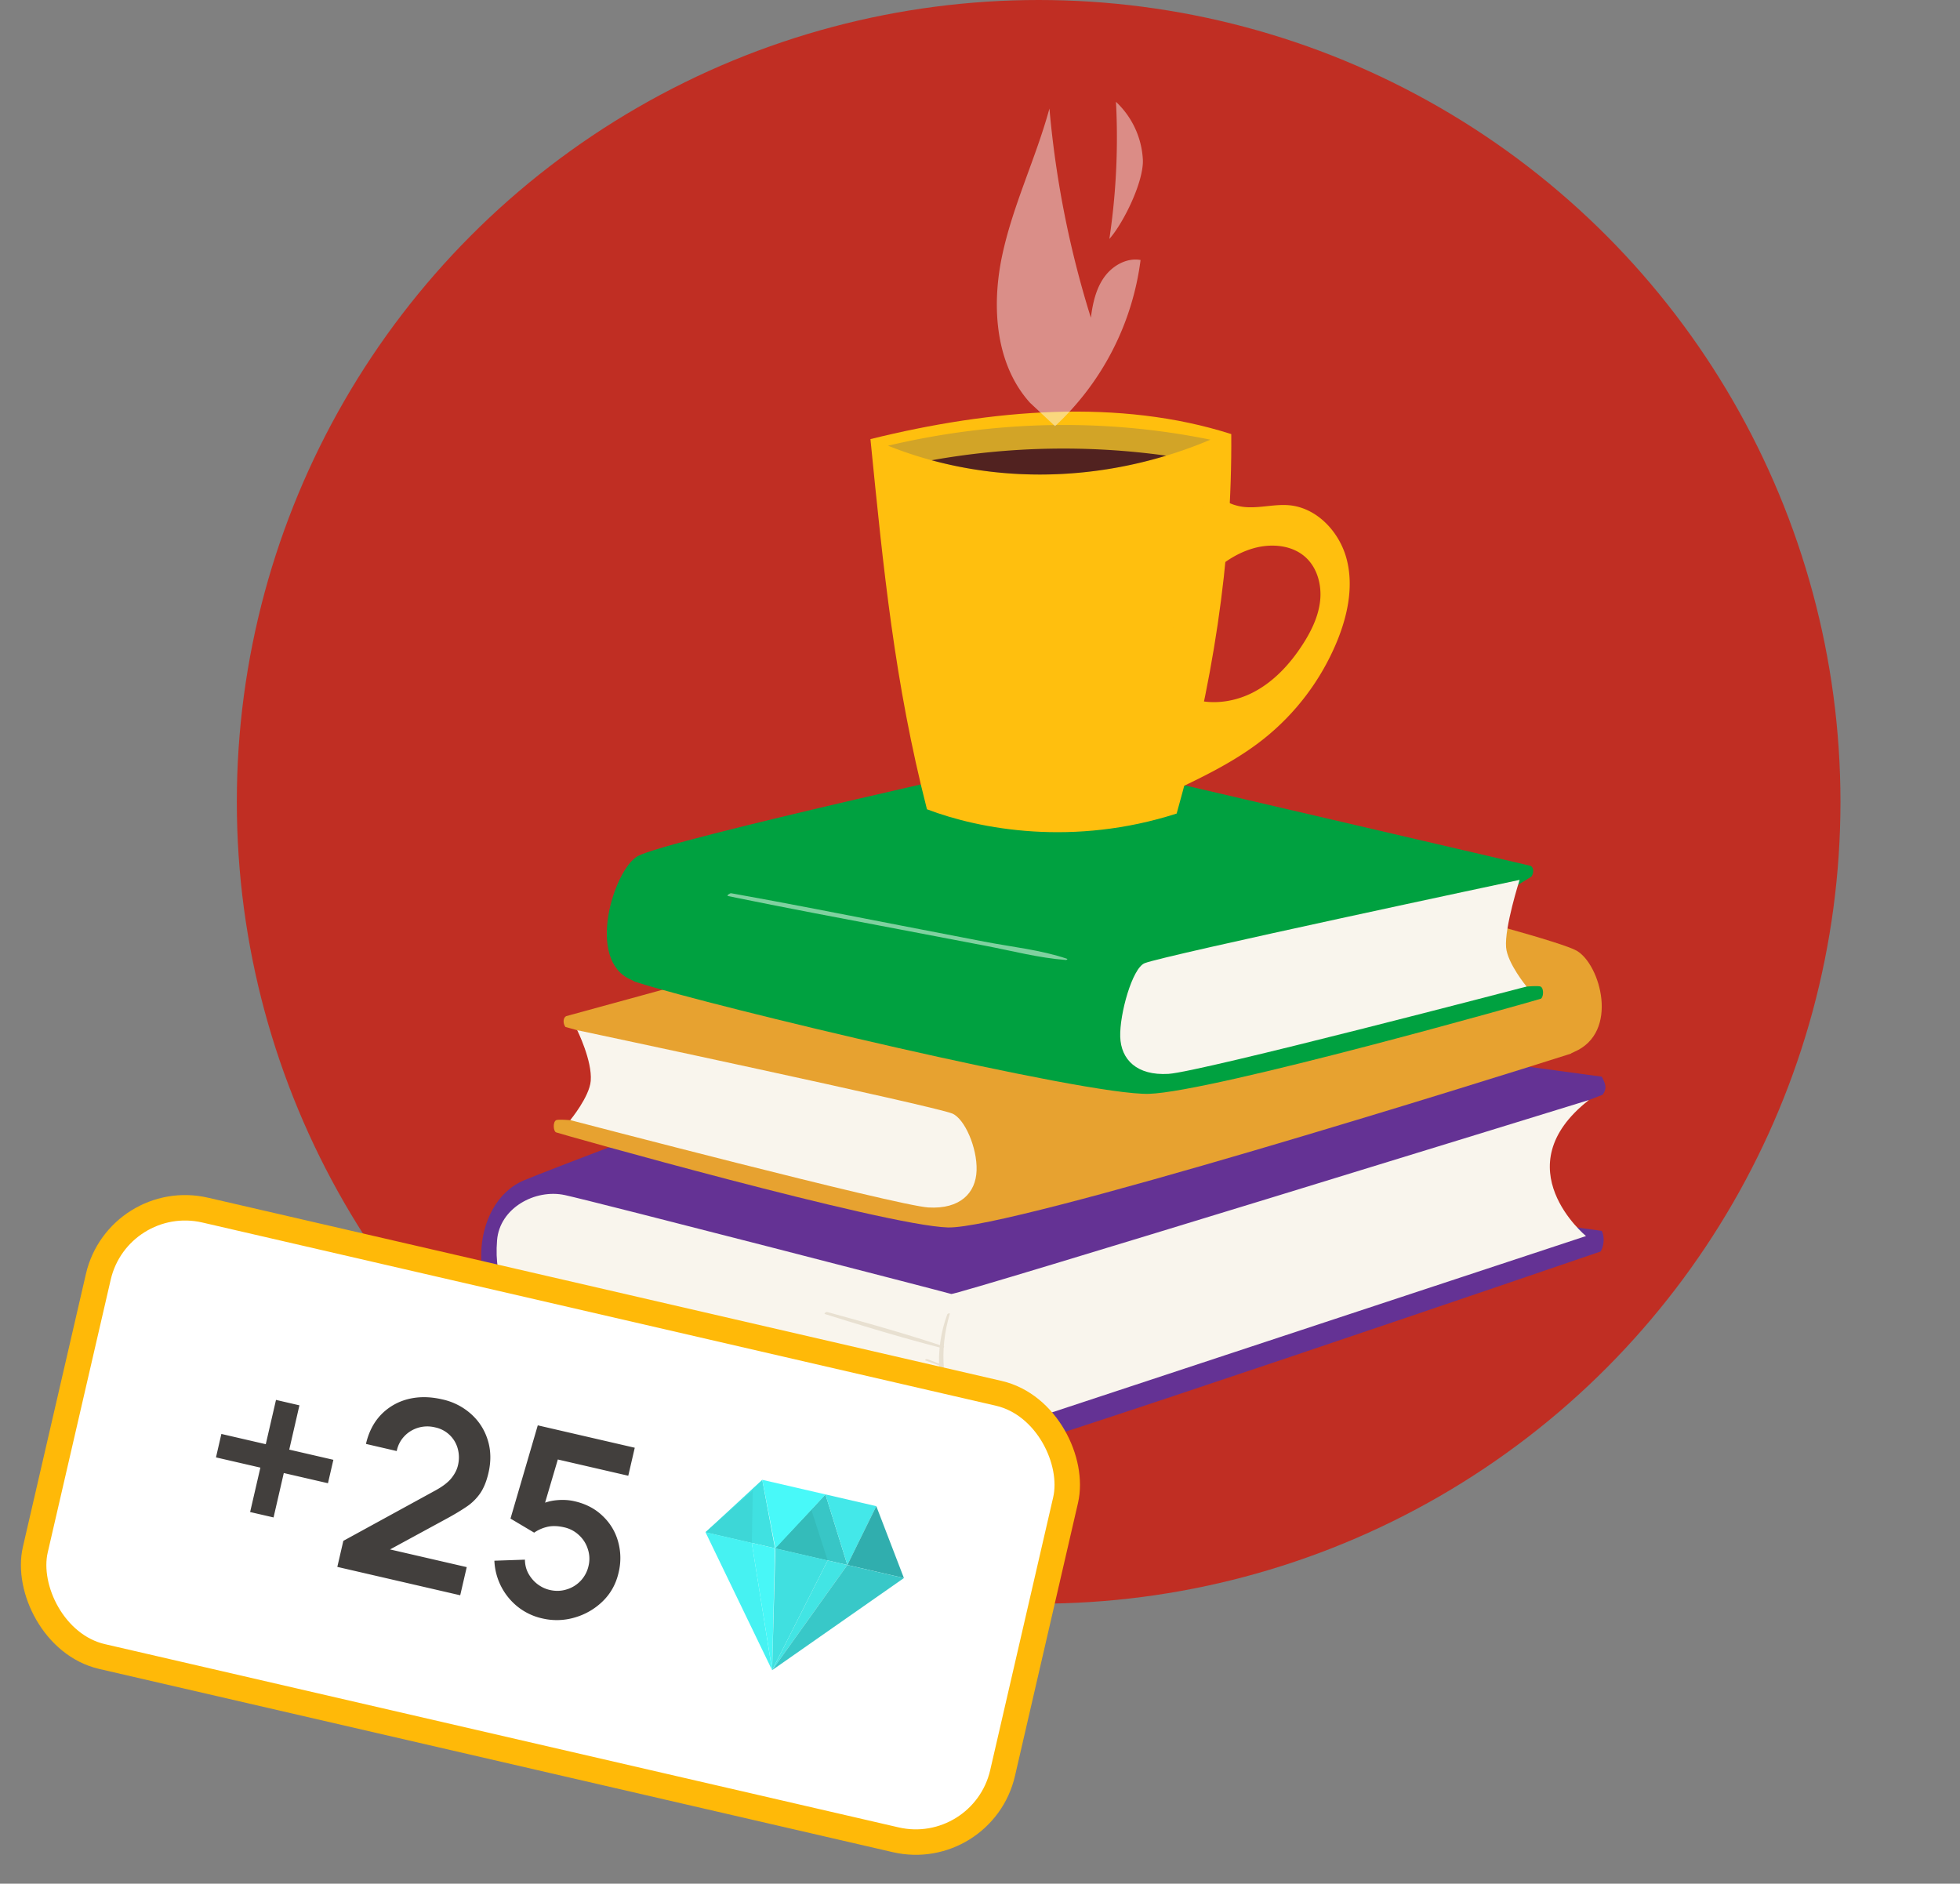
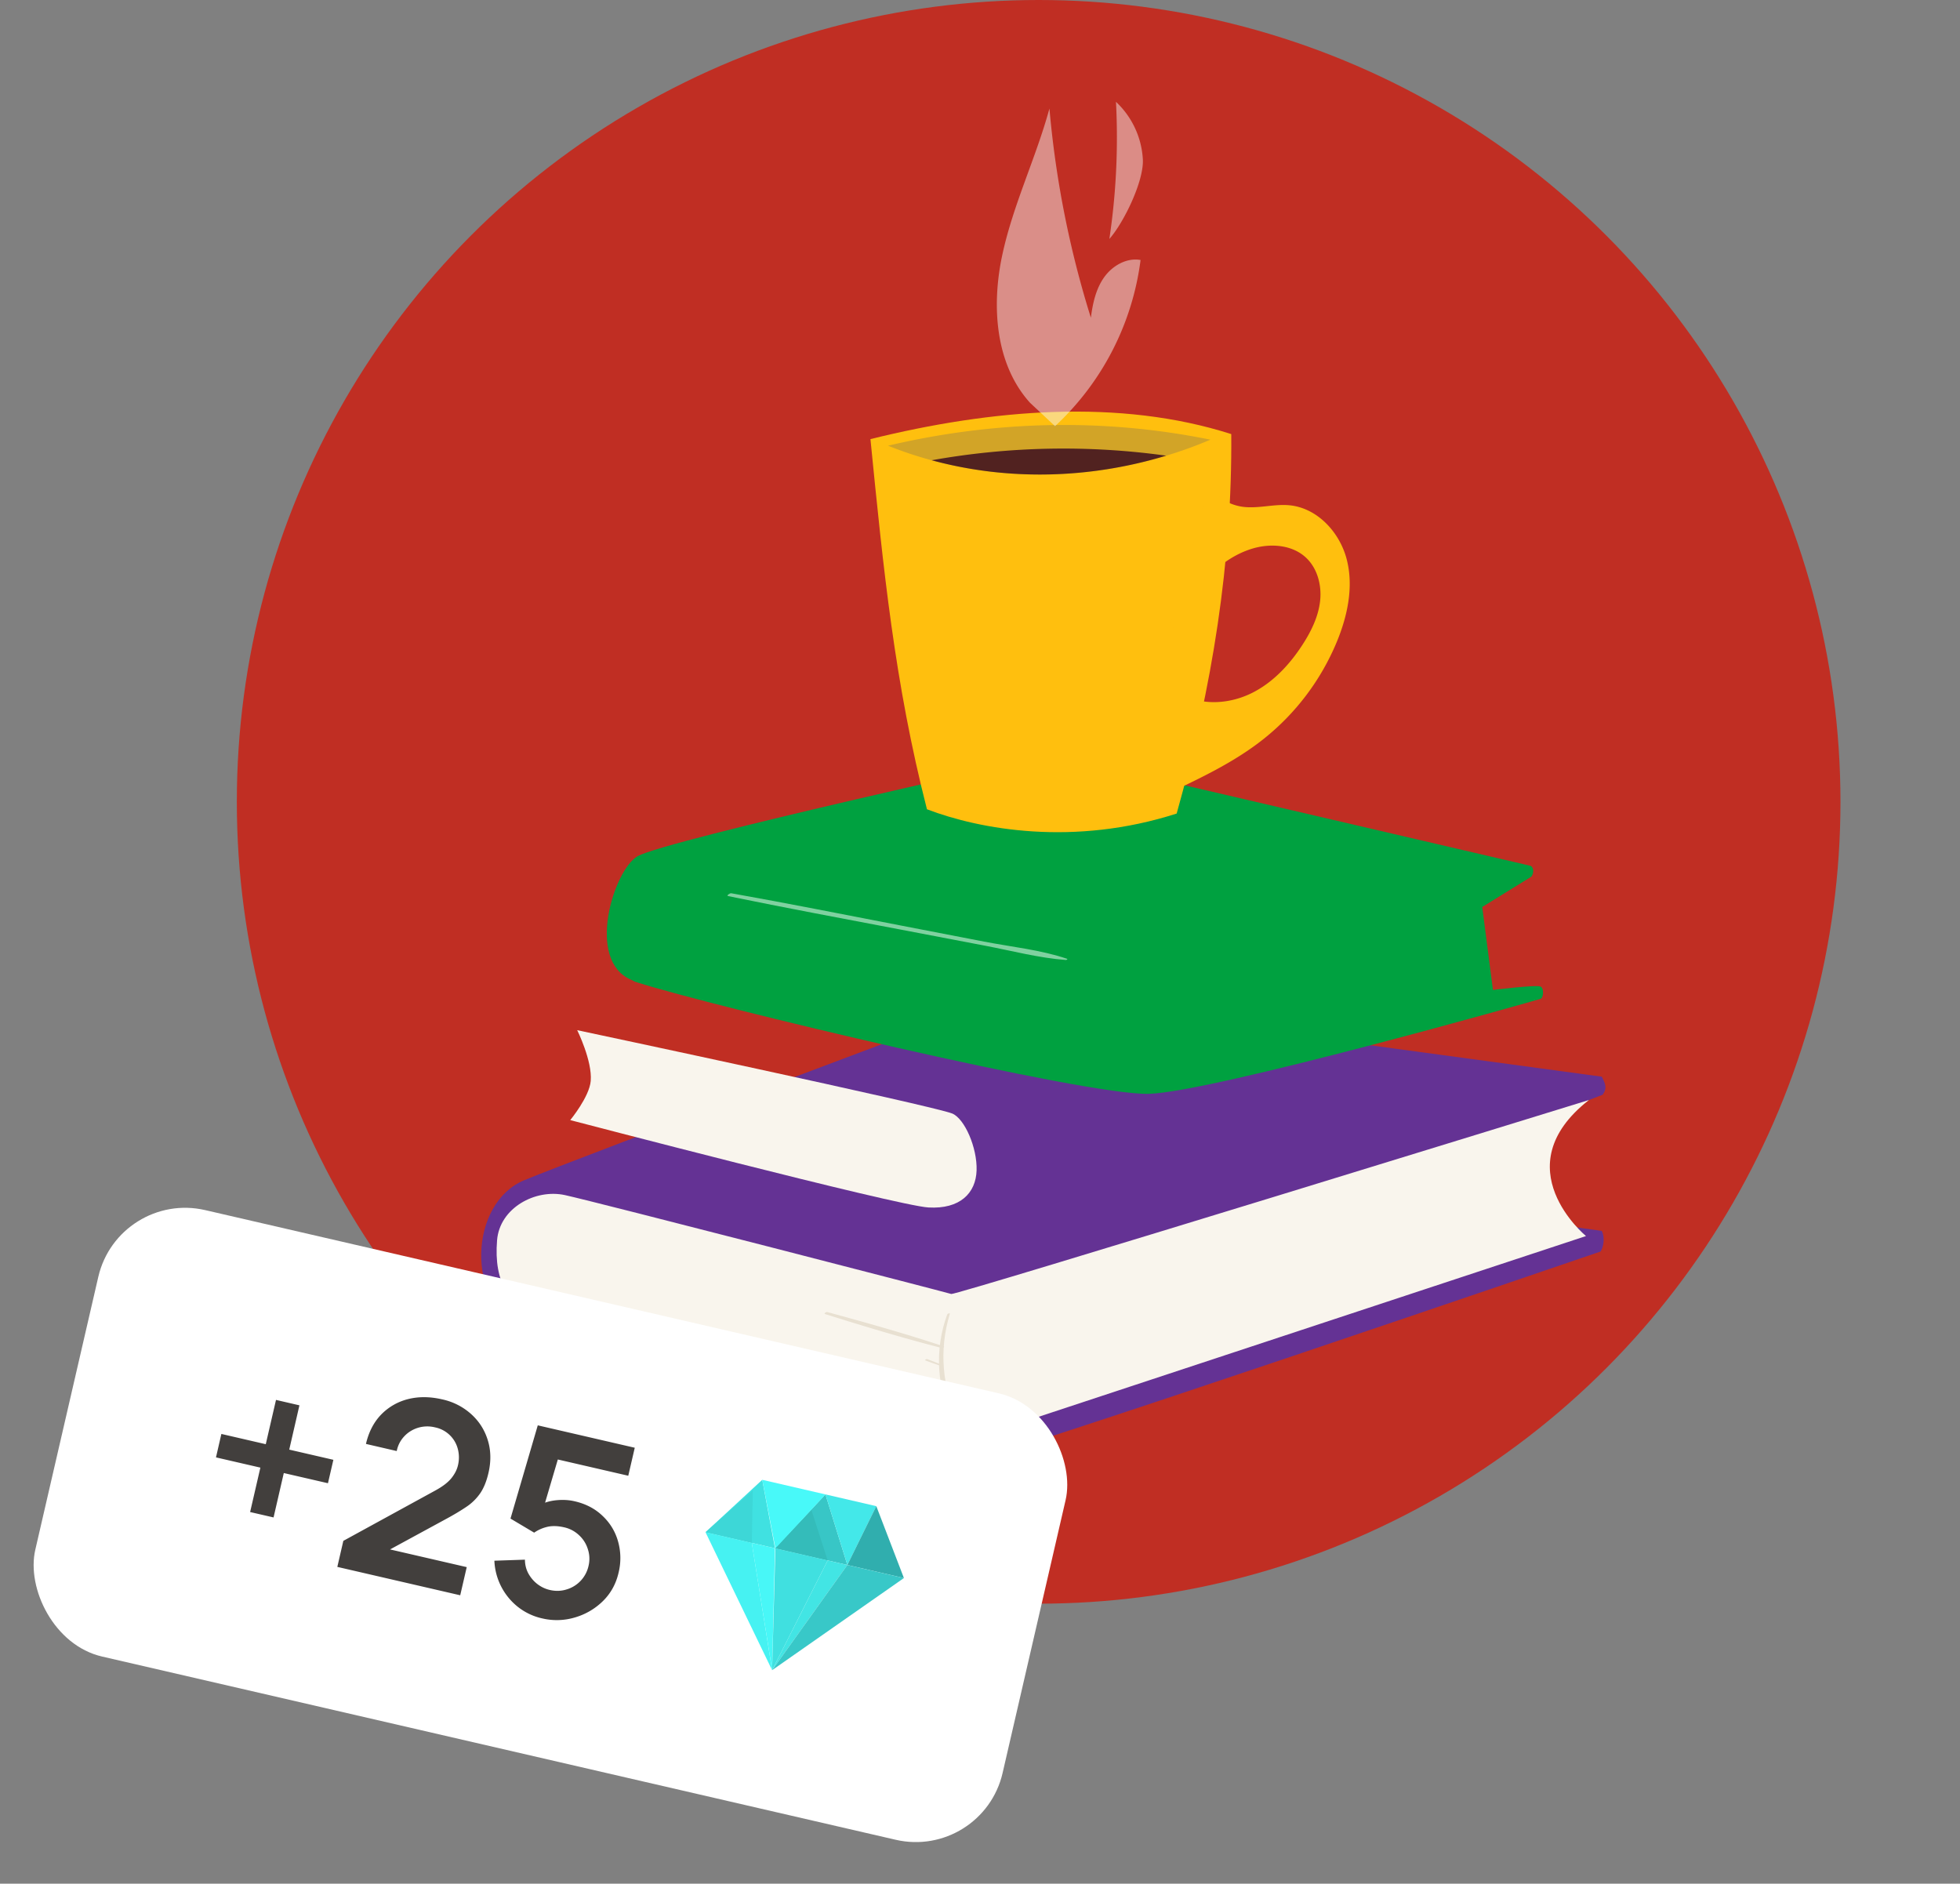
<svg xmlns="http://www.w3.org/2000/svg" width="77" height="74" fill="none">
  <rect width="100%" height="100%" fill="#808080" stroke="none" />
  <circle cx="40.804" cy="31.5" r="31.5" fill="#C02E23" />
  <path fill="#643294" d="M62.927 48.355c.138.274.06.65-.046.81 0 0-24.696 8.456-25.377 8.404-.68-.053-14.554-4.032-16.91-5.235-2.356-1.204-2.147-5.078 0-5.969 2.146-.89 19.057-7.224 19.057-7.224l23.276 3.156c.154.3.215.456.034.71l-5.81 2.239.217 2.335 5.56.774Z" />
  <path fill="#F9F5ED" d="M62.422 43.214s-24.878 7.677-25.05 7.62c-.174-.059-14.013-3.632-15.178-3.885-1.164-.253-2.563.504-2.666 1.772-.136 1.674.478 2.59 1.79 3.153 1.314.563 16.566 4.748 16.566 4.748l24.423-8.064s-3.272-2.694.115-5.344Z" />
-   <path fill="#E7A230" d="M22.212 40.343c-.11-.154-.085-.364.028-.423l24.42-6.688s14.16 3.473 15.28 4.116c.93.534 1.694 3.212-.1 3.977-.251.107.034.016-.251.107-2.908.928-21.854 6.862-24.354 6.788-2.5-.074-15.291-3.692-15.392-3.736-.1-.043-.134-.389 0-.476.134-.086 1.88.13 1.88.13l.42-3.258-1.932-.537h.001Z" />
  <path fill="#F9F5ED" d="M22.676 40.47s13.99 2.97 14.732 3.274c.487.199.986 1.342.958 2.234-.028.892-.65 1.53-1.894 1.457-1.243-.073-14.07-3.432-14.07-3.432s.753-.911.805-1.54c.066-.788-.531-1.992-.531-1.992Z" />
  <path fill="#00A140" d="M60.163 34.438c.11-.154.085-.364-.028-.423L41.37 29.648s-15.205 3.348-16.325 3.99c-.93.534-2.046 4.087-.251 4.852.25.107-.035.016.25.107 2.909.928 17.595 4.448 20.095 4.374 2.5-.074 15.292-3.692 15.392-3.736.101-.043.135-.389 0-.475-.134-.087-1.88.13-1.88.13l-.42-3.259 1.932-1.194Z" />
-   <path fill="#F9F5ED" d="M59.7 34.566s-13.99 2.97-14.733 3.273c-.487.199-.986 2-.958 2.892.028.892.65 1.53 1.894 1.456 1.243-.072 14.07-3.431 14.07-3.431s-.753-.912-.805-1.54c-.066-.788.531-2.65.531-2.65Z" />
  <path fill="#E8E0D1" d="M37.214 51.634c.011-.03.114-.067.1-.018-.435 1.447-.293 2.864.322 4.237.018.04-.093.093-.115.056-.737-1.283-.818-2.897-.307-4.275Z" />
  <path fill="#E8E0D1" d="M32.499 51.543c1.53.417 3.07.848 4.576 1.349.048.015-.043.073-.073.065-1.541-.394-3.074-.86-4.592-1.335-.057-.017.05-.09.089-.079Zm3.919 1.847c.197.071.39.148.583.225.03.012-.027.05-.047.042-.2-.068-.4-.137-.597-.212-.039-.014.035-.063.061-.054Zm-5.386.006c1.817.466 3.622.994 5.418 1.54.036.01-.033.056-.057.05a129.036 129.036 0 0 1-5.442-1.518c-.052-.016.047-.08.08-.072Z" />
  <path fill="#80D1A0" d="M28.726 35.091c2.214.395 4.42.834 6.629 1.261l3.305.639c1.07.207 2.23.323 3.263.676.033.012-.028.048-.045.046-1.058-.078-2.124-.36-3.166-.559l-3.311-.632c-2.267-.433-4.538-.854-6.798-1.32-.077-.017.07-.12.123-.11Z" />
  <path fill="#FFBF0E" d="M34.196 17.25c.508 5.1.948 9.576 2.22 14.542 2.094.8 5.777 1.466 9.81.168 1.397-4.97 2.185-9.876 2.145-14.907-4.388-1.403-9.404-.982-14.175.197Z" />
  <path fill="#FFBF0E" d="M47.492 19.117a2 2 0 0 0 1.313.79c.615.087 1.24-.117 1.858-.057 1.095.108 1.975 1.067 2.246 2.133.272 1.066.032 2.204-.387 3.221a9.557 9.557 0 0 1-2.874 3.821c-1.157.92-2.51 1.556-3.848 2.183a18.44 18.44 0 0 0 .722-3.88c.833.4 1.85.304 2.675-.111.825-.416 1.477-1.12 1.978-1.897.338-.523.62-1.099.687-1.717.067-.618-.108-1.286-.567-1.707-.534-.489-1.35-.555-2.047-.358-.837.237-1.549.805-2.103 1.474-.555.67-.969 1.442-1.379 2.209l1.726-6.105v.001Z" />
  <path fill="#D2A427" d="M47.552 17.273c-.568.242-1.148.451-1.736.629-2.992.907-6.207.998-9.214.18a15.323 15.323 0 0 1-1.716-.573c4.167-.983 8.47-1.092 12.666-.236Z" />
  <path fill="#512220" d="M45.816 17.9c-2.992.908-6.208.999-9.214.181a29.376 29.376 0 0 1 9.214-.18Z" />
  <path fill="#F4F3F1" fill-opacity=".49" d="M40.468 15.826c-1.362-1.506-1.52-3.776-1.102-5.764.418-1.988 1.327-3.838 1.862-5.798a38.81 38.81 0 0 0 1.628 8.218c.07-.555.194-1.124.516-1.582.322-.458.885-.785 1.436-.686a10.77 10.77 0 0 1-3.36 6.527l-.98-.915Z" />
  <path fill="#FAFAFA" fill-opacity=".46" d="M43.582 9.387A26.96 26.96 0 0 0 43.842 4a3.354 3.354 0 0 1 1.056 2.268c.041.854-.75 2.479-1.316 3.119Z" />
  <rect width="39" height="18" x="4.649" y="46.751" fill="#fff" rx="3.5" transform="rotate(13 4.649 46.751)" />
-   <rect width="39" height="18" x="4.649" y="46.751" stroke="#FFB908" rx="3.5" transform="rotate(13 4.649 46.751)" />
  <path fill="#423F3D" d="m9.826 59.4.403-1.745-1.744-.402.212-.921 1.744.403.402-1.74.92.213-.4 1.74 1.734.4-.213.92-1.735-.4-.402 1.744-.92-.212Zm3.426 2.155.236-1.023 3.619-1.981c.281-.154.49-.313.623-.477.133-.165.22-.333.26-.505a1.3 1.3 0 0 0-.007-.658 1.162 1.162 0 0 0-.89-.837 1.262 1.262 0 0 0-.687.021c-.21.068-.39.182-.536.343-.147.161-.241.35-.284.566l-1.209-.28c.108-.467.306-.85.594-1.15a2.226 2.226 0 0 1 1.054-.609c.415-.106.864-.103 1.348.009a2.48 2.48 0 0 1 1.139.58c.311.281.528.622.651 1.023.124.399.133.827.027 1.285-.077.334-.188.605-.331.81a2.027 2.027 0 0 1-.554.535c-.223.15-.495.312-.815.484l-2.564 1.394-.04-.317 3.45.796-.256 1.106-4.828-1.115Zm8.043 2.022a2.364 2.364 0 0 1-.948-.45 2.445 2.445 0 0 1-.925-1.815l1.2-.041c.002.199.047.38.136.544.092.165.21.304.355.416.149.113.31.19.486.23.227.053.448.046.662-.021a1.243 1.243 0 0 0 .86-.925 1.19 1.19 0 0 0-.028-.659 1.231 1.231 0 0 0-.346-.547 1.234 1.234 0 0 0-.58-.308c-.27-.062-.505-.065-.706-.009a1.49 1.49 0 0 0-.476.218l-.93-.553 1.072-3.663 3.81.88-.255 1.1-3.181-.734.534-.312-.752 2.546-.154-.313c.22-.124.46-.198.72-.224.258-.026.5-.013.724.04.438.1.803.29 1.095.57.295.277.499.61.61.998a2.4 2.4 0 0 1 .022 1.242c-.101.438-.307.81-.617 1.114a2.596 2.596 0 0 1-1.097.64 2.48 2.48 0 0 1-1.29.036Z" />
  <path fill="#40E1E1" fill-rule="evenodd" d="m30.446 60.823-.5-2.69-2.23 2.06 2.73.63Z" clip-rule="evenodd" />
  <path fill="#38C6C6" fill-rule="evenodd" d="m30.446 60.824 1.982-2.117.861 2.773-2.843-.656Z" clip-rule="evenodd" />
  <path fill="#34BCBA" fill-rule="evenodd" d="m30.445 60.824 1.434-1.5.636 1.978-2.07-.478Z" clip-rule="evenodd" />
  <path fill="#3DD7D7" fill-rule="evenodd" d="m27.716 60.194 1.86-1.643-.041 2.063-1.819-.42Z" clip-rule="evenodd" />
  <path fill="#46F2F2" fill-rule="evenodd" d="m27.716 60.193 2.617 5.42-.798-5-1.819-.42Z" clip-rule="evenodd" />
  <path fill="#48F7F7" fill-rule="evenodd" d="m30.333 65.613.113-4.79-.912-.21.8 5Z" clip-rule="evenodd" />
  <path fill="#48F9F9" fill-rule="evenodd" d="m29.946 58.134 2.486.574-1.97 2.119-.516-2.693Z" clip-rule="evenodd" />
  <path fill="#43E8E9" fill-rule="evenodd" d="m33.29 61.48 1.136-2.311-1.998-.462.861 2.773Z" clip-rule="evenodd" />
  <path fill="#30AEAE" fill-rule="evenodd" d="m35.511 61.993-1.085-2.825-1.137 2.312 2.222.513Z" clip-rule="evenodd" />
  <path fill="#40E0E0" fill-rule="evenodd" d="m32.516 61.301-2.183 4.312.129-4.786 2.054.474Z" clip-rule="evenodd" />
  <path fill="#42E5E4" fill-rule="evenodd" d="m33.29 61.48-2.957 4.133 2.183-4.312.773.179Z" clip-rule="evenodd" />
  <path fill="#38C8C8" fill-rule="evenodd" d="m35.511 61.993-5.178 3.62 2.956-4.133 2.222.513Z" clip-rule="evenodd" />
</svg>